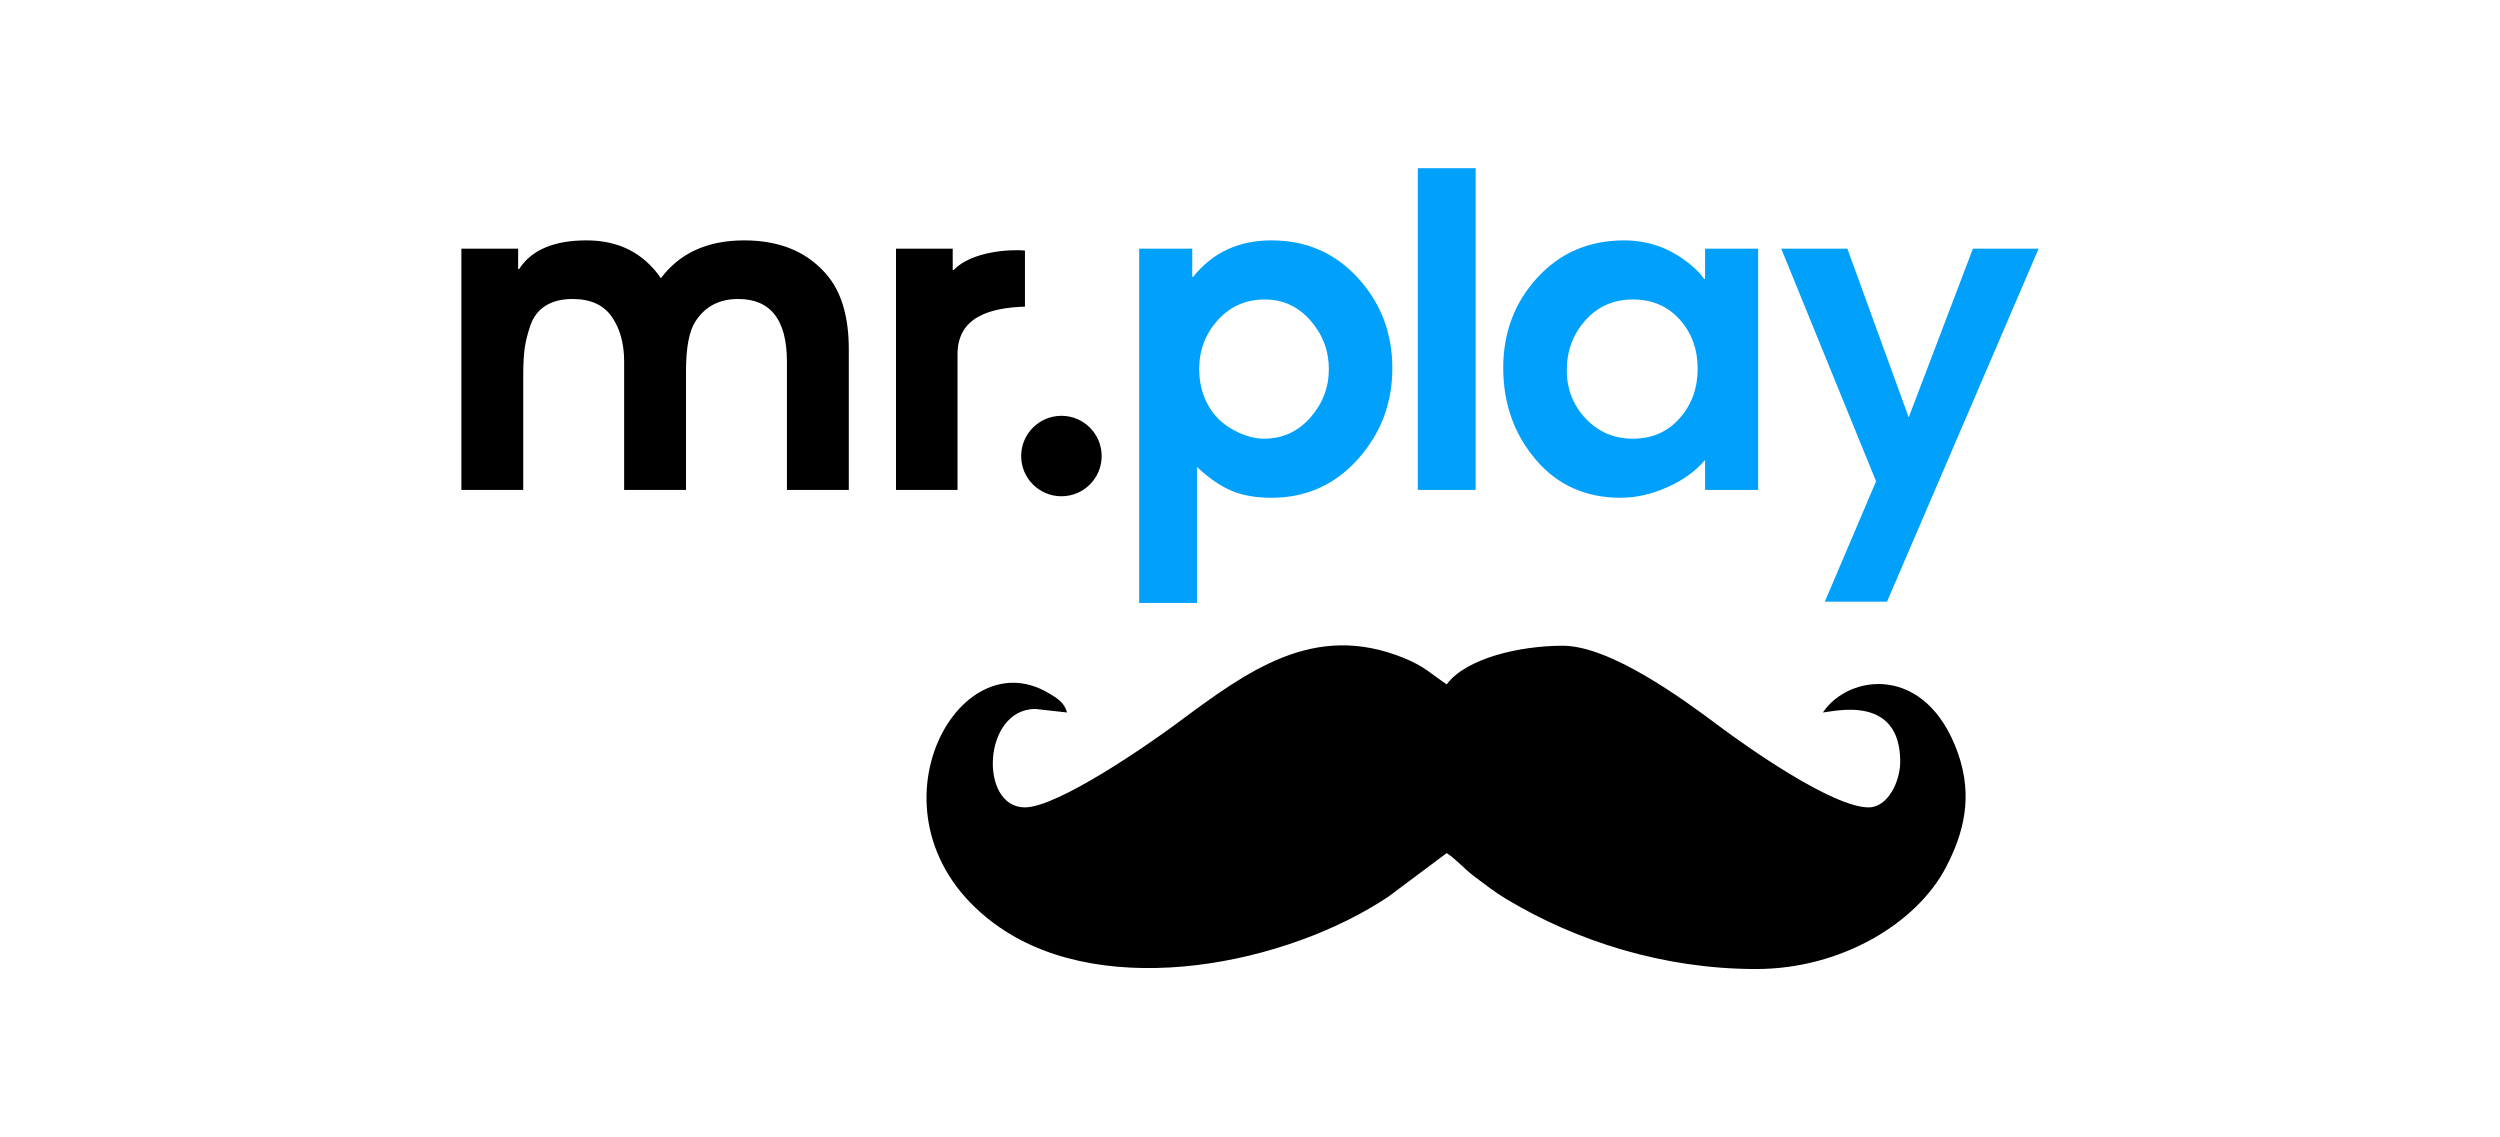
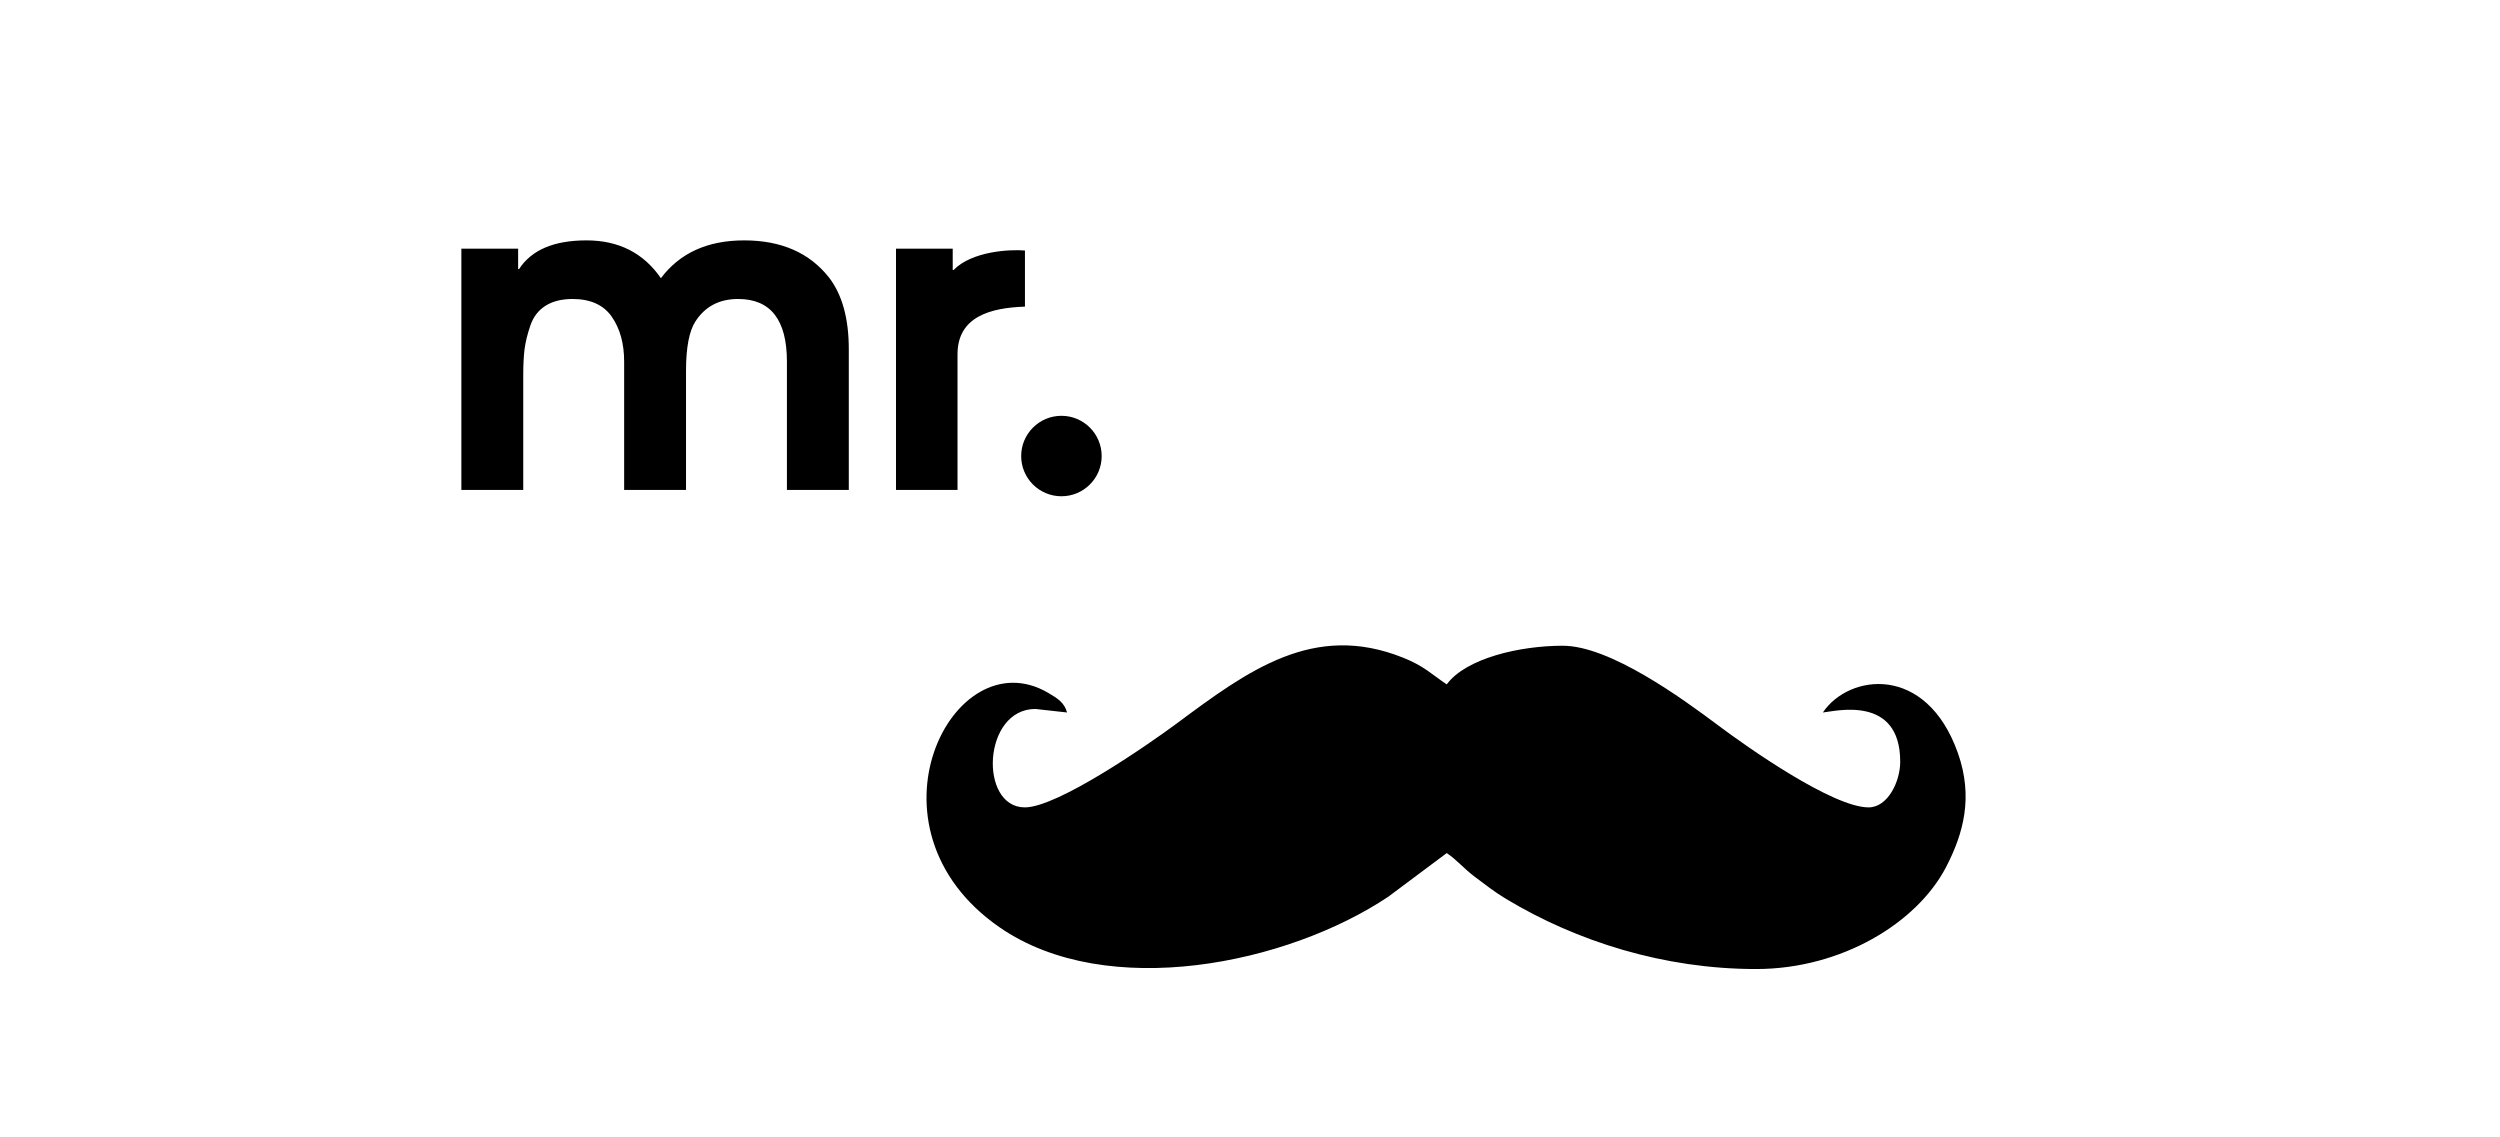
<svg xmlns="http://www.w3.org/2000/svg" width="255" height="116" viewBox="0 0 255 116" fill="none">
-   <path d="M207.94 25.362L192.475 61.37H186.132L191.36 49.092L181.685 25.362H188.431L194.688 42.57L201.239 25.362H207.94ZM138.513 28.358C140.852 30.914 142.018 33.982 142.018 37.558C142.018 41.138 140.843 44.234 138.49 46.849C136.142 49.468 133.204 50.773 129.685 50.773C128.089 50.773 126.72 50.529 125.582 50.044C124.44 49.554 123.279 48.748 122.096 47.628V61.497H116.197V25.362H121.61V28.244H121.697C123.678 25.761 126.344 24.519 129.685 24.519C133.235 24.519 136.178 25.797 138.513 28.358ZM133.643 42.607C134.908 41.175 135.543 39.525 135.543 37.648C135.543 35.772 134.917 34.118 133.666 32.69C132.415 31.263 130.864 30.547 129.01 30.547C127.078 30.547 125.482 31.249 124.217 32.65C122.948 34.05 122.318 35.718 122.318 37.648C122.318 39.09 122.658 40.381 123.338 41.523C124.018 42.666 125.006 43.499 126.276 44.093C127.16 44.506 128.03 44.746 128.928 44.746C130.81 44.746 132.378 44.034 133.643 42.607ZM150.514 49.976H144.615V17.159H150.514V49.976ZM179.331 49.976H173.918V46.917C172.943 48.068 171.646 49.002 170.037 49.709C168.423 50.42 166.85 50.773 165.313 50.773C161.731 50.773 158.843 49.473 156.639 46.871C154.431 44.27 153.33 41.152 153.33 37.513C153.33 33.905 154.495 30.841 156.816 28.312C159.137 25.783 162.089 24.519 165.666 24.519C168.387 24.519 170.826 25.48 172.943 27.447C173.401 27.873 173.682 28.231 173.832 28.466H173.918V25.362H179.331V49.976ZM171.325 42.666C172.549 41.279 173.161 39.593 173.161 37.608C173.161 35.623 172.549 33.946 171.325 32.586C170.1 31.226 168.509 30.547 166.55 30.547C164.587 30.547 162.978 31.254 161.713 32.668C160.448 34.082 159.813 35.786 159.813 37.771C159.813 39.702 160.461 41.347 161.754 42.706C163.046 44.066 164.642 44.746 166.55 44.746C168.509 44.746 170.1 44.052 171.325 42.666Z" fill="#00A0FB" />
-   <path d="M86.577 49.976H80.266V36.883C80.266 32.627 78.607 30.497 75.288 30.497C73.356 30.497 71.906 31.267 70.922 32.804C70.296 33.782 69.974 35.45 69.974 37.816V49.976H63.663V36.883C63.663 35.051 63.246 33.529 62.407 32.314C61.568 31.104 60.231 30.497 58.399 30.497C57.293 30.497 56.372 30.728 55.647 31.186C54.922 31.643 54.405 32.31 54.105 33.18C53.806 34.05 53.607 34.852 53.511 35.573C53.416 36.298 53.371 37.195 53.371 38.256V49.976H47.06V25.362H52.849V27.447H52.945C54.21 25.493 56.499 24.519 59.823 24.519C63.11 24.519 65.64 25.806 67.412 28.376C69.339 25.806 72.173 24.519 75.904 24.519C79.699 24.519 82.592 25.792 84.582 28.335C85.911 30.08 86.577 32.505 86.577 35.609V49.976ZM104.536 82.353C99.83 82.353 100.215 72.315 105.61 72.315L108.839 72.673C108.571 71.671 107.873 71.232 106.903 70.665C97.195 64.973 87.262 84.438 101.97 94.595C112.924 102.159 131.349 98.334 141.614 91.459L147.567 87.013C148.623 87.719 149.294 88.59 150.482 89.473C151.629 90.321 152.396 90.951 153.638 91.699C160.815 96.013 169.688 98.841 179.123 98.841C187.823 98.841 195.527 94.151 198.492 88.454C200.283 85.014 201.285 81.288 199.711 76.824C196.479 67.674 188.572 68.734 185.933 72.673C187.057 72.582 193.822 70.778 193.822 77.694C193.822 79.725 192.557 82.353 190.594 82.353C186.948 82.353 178.221 76.217 175.278 74.005C171.583 71.236 164.206 65.865 159.4 65.865C154.989 65.865 149.512 67.153 147.567 69.808C145.953 68.725 145.268 67.946 143.119 67.085C133.997 63.423 127.296 68.394 120.01 73.806C117.231 75.868 107.9 82.353 104.536 82.353ZM108.267 42.412C110.534 42.412 112.37 44.252 112.37 46.518C112.37 48.784 110.534 50.619 108.267 50.619C105.996 50.619 104.16 48.784 104.16 46.518C104.16 44.252 105.996 42.412 108.267 42.412ZM104.545 31.276C100.963 31.394 97.667 32.328 97.667 36.139V49.976H91.392V25.362H97.177V27.537H97.268C99.145 25.616 103.012 25.421 104.545 25.552V31.276Z" fill="black" />
+   <path d="M86.577 49.976H80.266V36.883C80.266 32.627 78.607 30.497 75.288 30.497C73.356 30.497 71.906 31.267 70.922 32.804C70.296 33.782 69.974 35.45 69.974 37.816V49.976H63.663V36.883C63.663 35.051 63.246 33.529 62.407 32.314C61.568 31.104 60.231 30.497 58.399 30.497C57.293 30.497 56.372 30.728 55.647 31.186C54.922 31.643 54.405 32.31 54.105 33.18C53.806 34.05 53.607 34.852 53.511 35.573C53.416 36.298 53.371 37.195 53.371 38.256V49.976H47.06V25.362H52.849V27.447H52.945C54.21 25.493 56.499 24.519 59.823 24.519C63.11 24.519 65.64 25.806 67.412 28.376C69.339 25.806 72.173 24.519 75.904 24.519C79.699 24.519 82.592 25.792 84.582 28.335C85.911 30.08 86.577 32.505 86.577 35.609ZM104.536 82.353C99.83 82.353 100.215 72.315 105.61 72.315L108.839 72.673C108.571 71.671 107.873 71.232 106.903 70.665C97.195 64.973 87.262 84.438 101.97 94.595C112.924 102.159 131.349 98.334 141.614 91.459L147.567 87.013C148.623 87.719 149.294 88.59 150.482 89.473C151.629 90.321 152.396 90.951 153.638 91.699C160.815 96.013 169.688 98.841 179.123 98.841C187.823 98.841 195.527 94.151 198.492 88.454C200.283 85.014 201.285 81.288 199.711 76.824C196.479 67.674 188.572 68.734 185.933 72.673C187.057 72.582 193.822 70.778 193.822 77.694C193.822 79.725 192.557 82.353 190.594 82.353C186.948 82.353 178.221 76.217 175.278 74.005C171.583 71.236 164.206 65.865 159.4 65.865C154.989 65.865 149.512 67.153 147.567 69.808C145.953 68.725 145.268 67.946 143.119 67.085C133.997 63.423 127.296 68.394 120.01 73.806C117.231 75.868 107.9 82.353 104.536 82.353ZM108.267 42.412C110.534 42.412 112.37 44.252 112.37 46.518C112.37 48.784 110.534 50.619 108.267 50.619C105.996 50.619 104.16 48.784 104.16 46.518C104.16 44.252 105.996 42.412 108.267 42.412ZM104.545 31.276C100.963 31.394 97.667 32.328 97.667 36.139V49.976H91.392V25.362H97.177V27.537H97.268C99.145 25.616 103.012 25.421 104.545 25.552V31.276Z" fill="black" />
</svg>